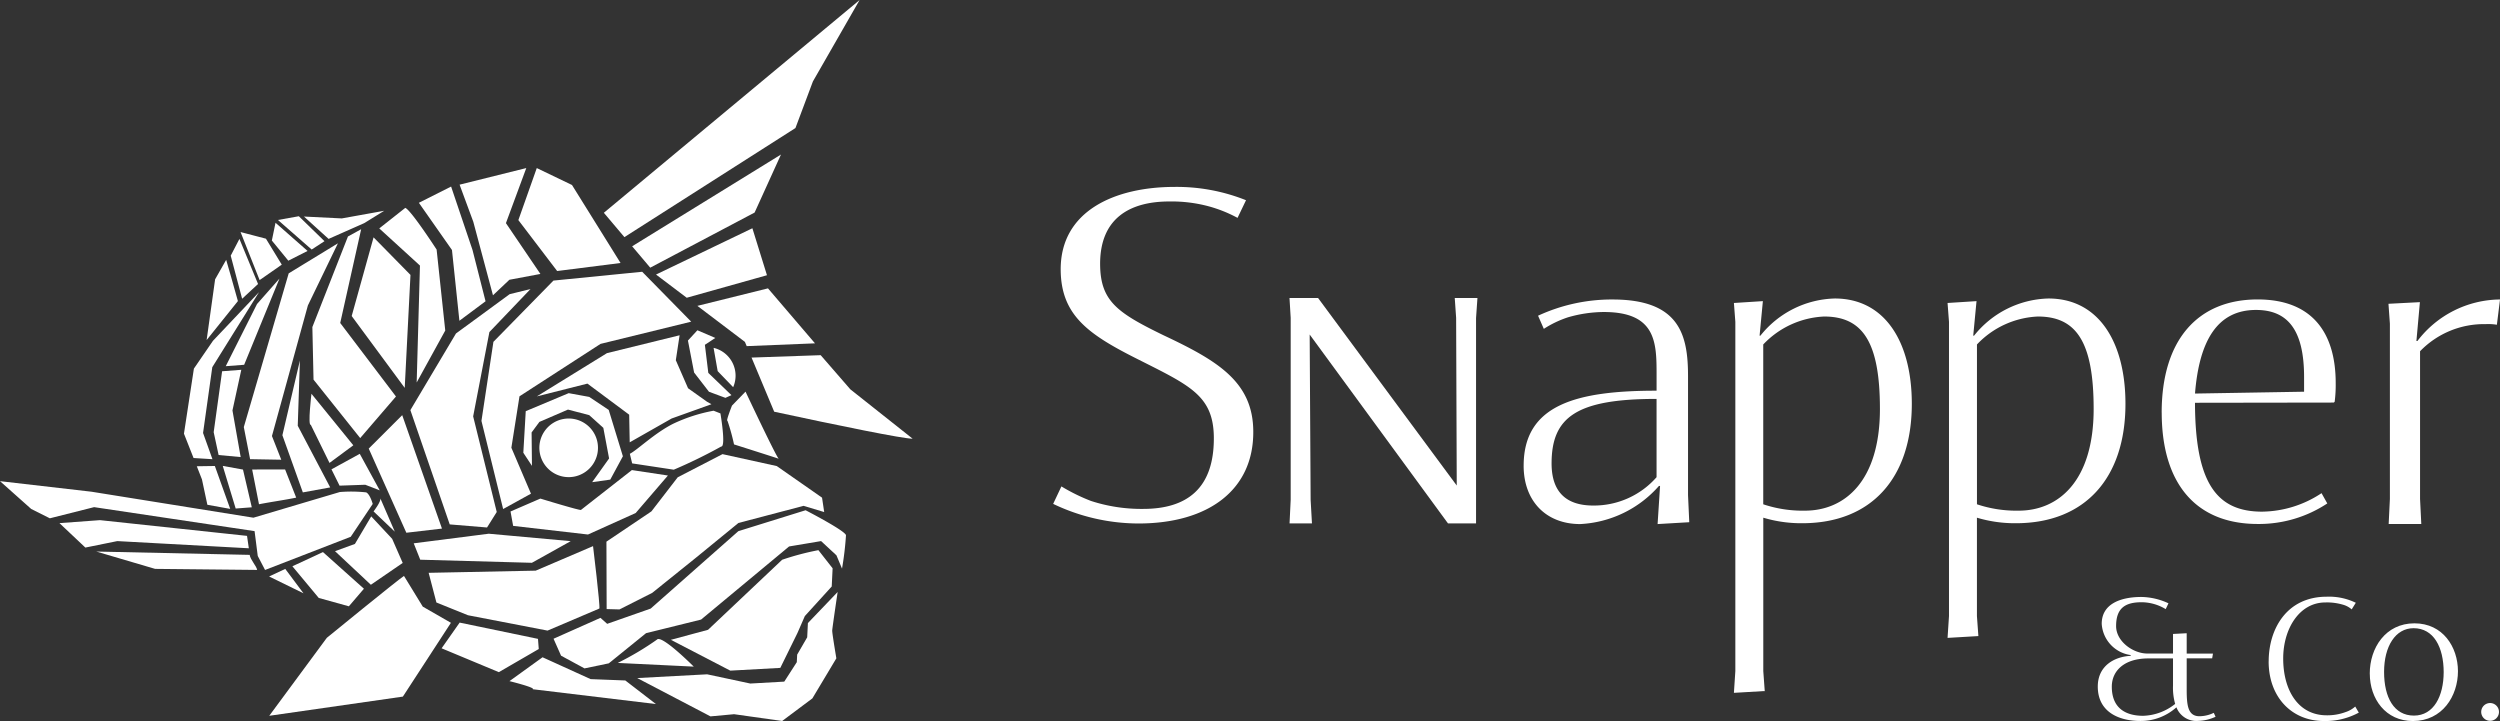
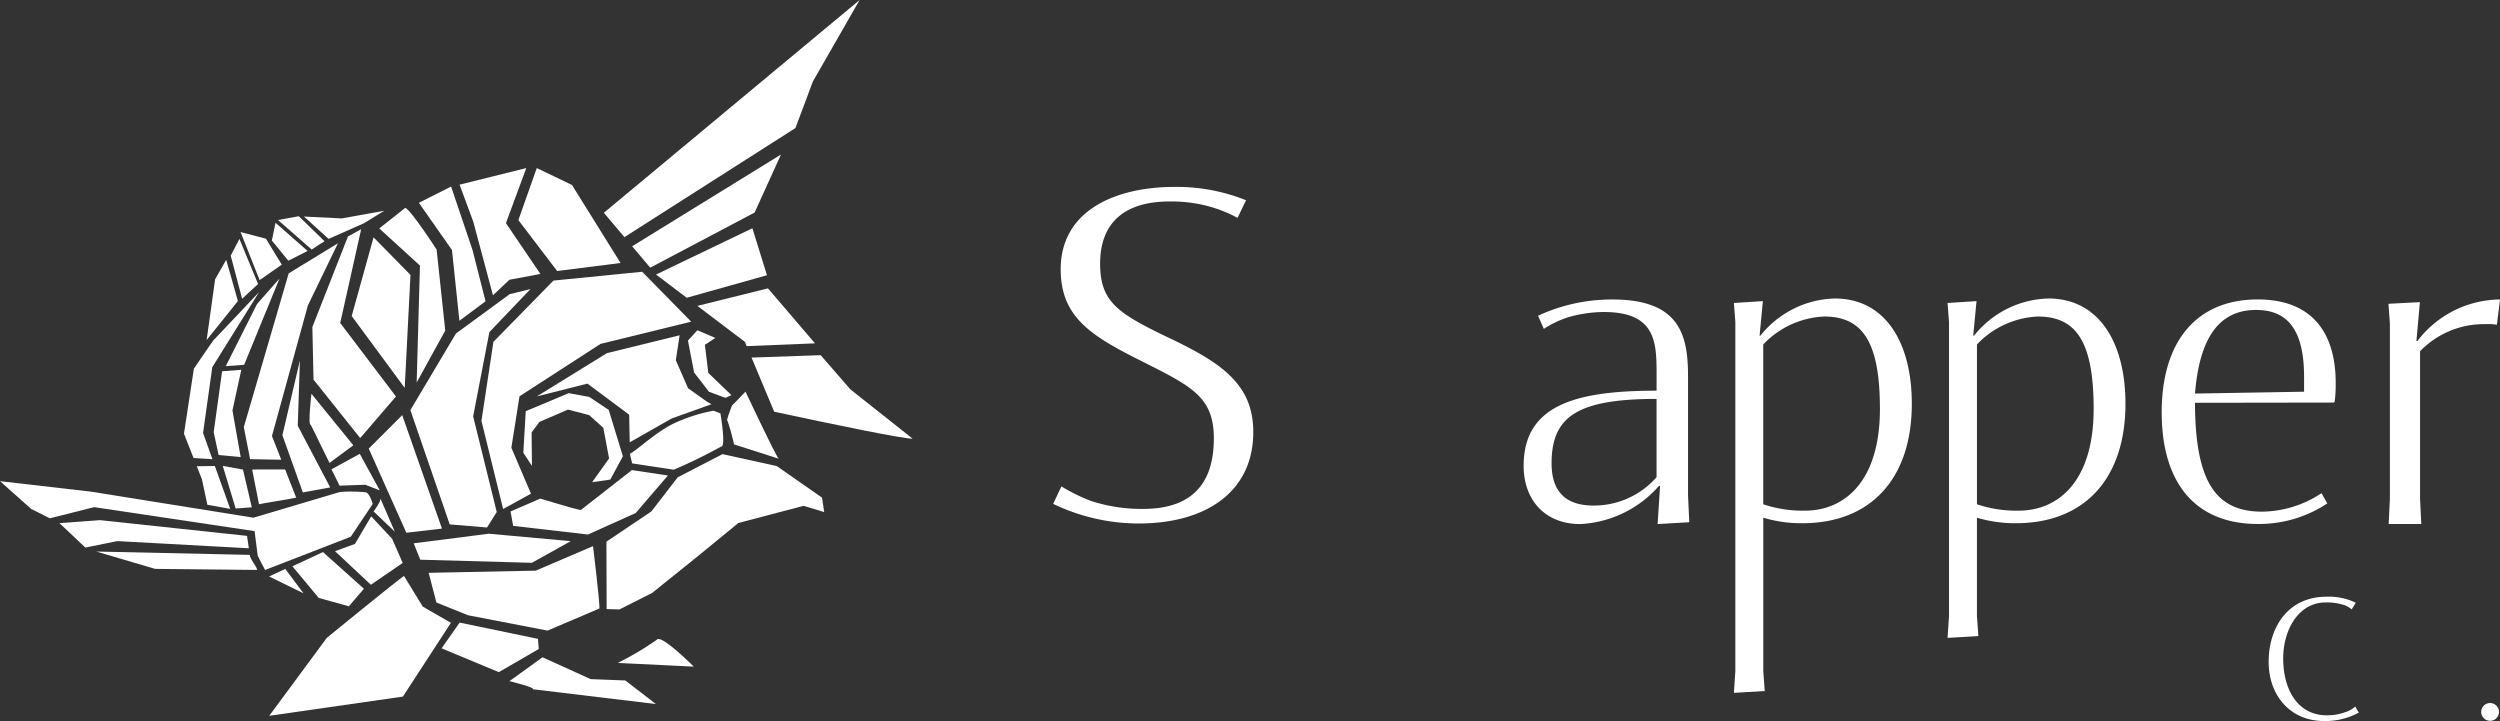
<svg xmlns="http://www.w3.org/2000/svg" width="260.526" height="75.135" viewBox="0 0 260.526 75.135">
  <rect x="0" y="0" width="260.526" height="75.135" fill="#333333" stroke="none" />
  <defs>
    <clipPath id="clip-path">
      <rect id="Rectangle_30" data-name="Rectangle 30" width="260.526" height="75.135" fill="#fff" />
    </clipPath>
  </defs>
  <g id="Group_141" data-name="Group 141" transform="translate(-194.474 -148)">
    <g id="Group_140" data-name="Group 140" transform="translate(194.474 148)">
      <g id="Group_139" data-name="Group 139" clip-path="url(#clip-path)">
        <path id="Path_50" data-name="Path 50" d="M197.918,98.312c6.8,1.467,13.425,2.816,14.428,2.813l-6.492-5.145-3.091-3.56-7.206.25Z" transform="translate(-117.239 -55.407)" fill="#fff" />
-         <path id="Path_51" data-name="Path 51" d="M165.649,112.594a28.159,28.159,0,0,1,3.778-1l1.481,1.891-.092,1.894-2.8,3.079-.774,1.773-1.785,3.632-5.214.286-6.189-3.212,3.873-1.044ZM142.838,97.929a3.054,3.054,0,1,0,3.566,2.436,3.053,3.053,0,0,0-3.566-2.436m16.092-4.994c.371.394,1.163,1.2,1.614,1.676a2.982,2.982,0,0,0-2.04-4.1Z" transform="translate(-84.141 -54.262)" fill="#fff" />
        <path id="Path_52" data-name="Path 52" d="M98,53.625l-6.607.837-4.042-5.306,1.919-5.423,3.67,1.765Zm-2.087,8.43,9.448-2.315-5.106-5.2-9.249.918-6.255,6.383-1.247,8.24,2.26,9.184,2.9-1.6-2.042-4.787.846-5.359ZM86.055,49.471l2.121-5.738-6.95,1.73,1.429,3.868,2.05,7.659,1.71-1.616,3.233-.606Zm-20.671,2.9-3.341-2.938-.382,1.853,1.716,2.1Zm-5.161,3.443-1.94-4.7-.908,1.75,1.189,4.488Zm-1.745,8.942-2,.152L55.6,71.257l.513,2.38,2.3.213-.856-4.858Zm6.107-.967L62.76,71.575l2.131,5.957,2.851-.52-3.381-6.424Zm7.677-12.836-2.28,8.2,5.526,7.488.6-11.774Z" transform="translate(-33.332 -26.219)" fill="#fff" />
        <path id="Path_53" data-name="Path 53" d="M136.174,98.7l.252-4.334,4.475-1.878,2.143.391,2.029,1.355,1.477,4.831-1.315,2.432-1.887.267,1.764-2.471-.6-3.191-1.47-1.324-2.215-.579-2.976,1.284-.814,1.1.037,3.482Zm17.154-11.693.644,3.334,1.547,2,1.716.637.626-.282-2.41-2.318-.356-2.928,1.086-.716-1.866-.8Z" transform="translate(-81.638 -51.517)" fill="#fff" />
        <path id="Path_54" data-name="Path 54" d="M169.226,0,164.36,8.484l-1.821,4.859L144.716,24.71l-2.143-2.537Zm-13.3,42.268s-.662,1.668-.47,1.575a21.814,21.814,0,0,1,.683,2.468s4.767,1.512,4.668,1.5c-.189-.032-3.469-7-3.469-7ZM145.89,53.461l-4.97,2.24-7.8-.9-.272-1.5,3.108-1.345s4.037,1.236,4.229,1.184l5.31-4.155,3.754.568Z" transform="translate(-79.646 0.001)" fill="#fff" />
        <path id="Path_55" data-name="Path 55" d="M75.15,49.771l15.511-9.562-2.748,6.047L77.035,52Zm2.488,2.945,3.2,2.419L89.2,52.788,87.68,47.893Zm-6.558,28.3L65.1,83.574,53.944,83.8l.809,3.093,3.287,1.328,8.294,1.6,5.4-2.3c.1-.24-.658-6.5-.658-6.5M51.189,67.37,47.7,70.854l3.919,8.769,3.712-.433ZM45.534,48.75l-3.708,9.438.121,5.479,4.863,6.091,3.728-4.333-5.809-7.661,2.182-9.771ZM41.66,68.372l1.951,3.976,2.482-1.837-4.362-5.37s-.4,3.348-.071,3.232M68.748,80.5l-8.542-.775-7.818,1,.68,1.708,11.634.322ZM43.089,49.24l-2.674-2.6-2.177.39,3.516,3.08Zm-7.031,6.549L32.8,62.267l1.918-.147,3.68-8.984Zm-1.041,24.16L19.692,78.311l-4.223.31,2.7,2.547,3.329-.674,13.706.748c-.046-.355-.144-.946-.188-1.294" transform="translate(-9.274 -24.106)" fill="#fff" />
-         <path id="Path_56" data-name="Path 56" d="M148.935,143.983l.7.624,4.534-1.59,9.135-8.067,7.008-2.181s4.139,2.138,4.209,2.606a32.427,32.427,0,0,1-.413,3.479l-.581-1.386-1.6-1.484-3.336.56-9.17,7.619-5.736,1.418-3.882,3.143-2.532.527-2.443-1.326-.783-1.765ZM160.4,154.251l2.461-.227,5.009.707,3.148-2.354,2.5-4.176s-.445-2.62-.432-2.9.566-4.012.566-4.012l-3.1,3.239-.072,1.482-1.046,1.806-.038.785-1.306,2.028-3.537.2-4.5-.961-7.287.39Z" transform="translate(-86.361 -79.597)" fill="#fff" />
        <path id="Path_57" data-name="Path 57" d="M84.1,149.862c-.576.354-8.041,6.45-8.041,6.45l-6,8.125,13.926-2,5.006-7.69-2.933-1.686Z" transform="translate(-42.001 -89.844)" fill="#fff" />
        <path id="Path_58" data-name="Path 58" d="M110.443,152.774c.468-.562,3.833,2.813,3.833,2.813l-7.92-.384a30.616,30.616,0,0,0,4.087-2.429m-12.952,5.169,12.842,1.545-3.189-2.458-3.615-.139-5.01-2.278L95.072,157.1s2.769.682,2.419.848M72.45,145.13l2.746,3.3,3.139.872,1.569-1.831-4.268-3.819Zm1.156,2.817-1.9-2.543-1.683.791ZM89.88,151,88,153.679l5.963,2.485,4.161-2.411-.081-1.058Z" transform="translate(-41.98 -86.119)" fill="#fff" />
        <path id="Path_59" data-name="Path 59" d="M175.554,119.41l4.717,3.292.223,1.5-2.147-.648-6.793,1.785-4.38,3.583-4.6,3.7-3.413,1.727-1.338-.037-.022-7.026,4.687-3.154,2.743-3.554,4.666-2.412Z" transform="translate(-94.605 -70.84)" fill="#fff" />
        <path id="Path_60" data-name="Path 60" d="M87.7,76.859l7.357-1.825,4.9,5.73-7.118.29-.186-.443ZM52.517,92.278l-2.948,1.616.843,1.7L53.09,95.5l1.51.586Zm-12.93,5.7,1.678-.128-.917-3.932-2.109-.382Zm15.077-1.054c.085.324-.708,1.356-.708,1.356l2.212,2.11Zm2.328,6.724-1.1-2.513-2.181-2.337-1.7,2.87-2.073.755,3.736,3.5Zm-31.929-1.187,6.127,1.806,10.632.109c-.05-.388-.712-1.066-.777-1.569Z" transform="translate(-15.026 -44.984)" fill="#fff" />
        <path id="Path_61" data-name="Path 61" d="M29.711,78.026l1.155,2.936c-1.225.254-2.479.421-3.877.69l-.712-3.62Zm13.711-9.064L46.4,63.549l-.9-8.438s-2.684-4.14-3.267-4.344l-2.709,2.139,4.24,3.872ZM34.245,54,31.674,51.67l3.946.195,4.417-.795-2.079,1.286Zm-7.19,4.293-1.986-5.008,2.645.693,1.649,2.706ZM24.792,60.48l-3.259,4.062.884-6.33,1.153-2.028.488,1.687ZM20.17,76.834l-1-2.536,1.036-6.78,1.988-2.9,4.8-5.069-4.872,7.819-.962,6.855.979,2.734Zm.338.859,1.882-.028,1.6,4.471-2.38-.429-.564-2.645Zm4.9-4.084,4.678-16.019,5.129-3.131-3.13,6.476L28.34,74.543l.971,2.469-3.248-.058Zm13.434,8.01-2.291,3.423L27.622,88.5l-.762-1.463-.33-2.584-16.723-2.5L5.194,83.117l-1.94-.973L0,79.246l9.535,1.1,16.873,2.708,9.006-2.675a14.466,14.466,0,0,1,2.743.036c.4.177.683,1.2.683,1.2M47.1,55.156l-3.449-4.919,3.359-1.691,2.231,6.61L50.6,60.5l-2.726,2.031ZM69.989,72.717,65.622,75.2l-.054-2.881L61.215,69.08l-5.272,1.332,7.307-4.507,7.571-1.862-.394,2.6,1.275,2.92,1.966,1.4.469.266Zm5.161,2.923a53,53,0,0,1-4.935,2.411l-4.338-.657-.241-1c.759-.378,2.583-2.163,4.533-3.139a16.953,16.953,0,0,1,4.194-1.35l.713.28s.605,3.531.074,3.451M51,63.708l-1.692,8.786,2.458,9.965-1.012,1.615-3.888-.322-4.1-11.909,4.753-7.988,5.59-4.094,2.177-.537Z" transform="translate(0 -29.104)" fill="#fff" />
        <path id="Path_62" data-name="Path 62" d="M274.049,81.657l.857-1.815a19.383,19.383,0,0,0,3.076,1.513,16.958,16.958,0,0,0,5.446.831c4.489,0,7.388-2.067,7.363-7.412-.026-4.413-2.5-5.446-7.992-8.22-5.118-2.572-7.942-4.564-7.968-9.3-.025-6.127,5.648-8.623,11.876-8.623a19.458,19.458,0,0,1,7.437,1.387l-.883,1.84a14.062,14.062,0,0,0-3.025-1.21,14.937,14.937,0,0,0-4.085-.5c-4.134,0-7.236,1.765-7.211,6.555.026,3.833,1.791,5.043,6.606,7.388,5.622,2.647,9.328,4.841,9.354,10.009.05,6.076-4.639,9.606-11.976,9.606a20.627,20.627,0,0,1-8.875-2.042" transform="translate(-164.296 -29.153)" fill="#fff" />
-         <path id="Path_63" data-name="Path 63" d="M355.127,77.543h-2.366l.145,2.067.064,17.475L338.519,77.543h-2.978l.124,2.066V98.564l-.119,2.47h2.336l-.139-2.455-.1-17.23,14.414,19.684h2.924v-21.4Z" transform="translate(-201.162 -46.488)" fill="#fff" />
        <path id="Path_64" data-name="Path 64" d="M396.471,95.246c0-6.4,5.588-7.814,13.852-7.814V85.719c0-3.318-.065-6.486-5.5-6.486a13.634,13.634,0,0,0-3.746.556,10.81,10.81,0,0,0-2.505,1.2l-.6-1.37a18.271,18.271,0,0,1,7.771-1.691c6.98,0,7.857,3.7,7.857,7.985v12.4l.129,2.825-3.3.193.256-3.961-.107-.021a11.68,11.68,0,0,1-8.221,3.982c-3.575,0-5.888-2.419-5.888-6.081m13.852,1.2V88.288c-8.329,0-10.94,1.884-10.94,6.723,0,3,1.541,4.389,4.346,4.389a8.674,8.674,0,0,0,6.594-2.955" transform="translate(-237.69 -46.718)" fill="#fff" />
        <path id="Path_65" data-name="Path 65" d="M451.184,118.758l.149-2.27V80.1l-.149-1.97,3.018-.192-.343,3.6h.086a10.23,10.23,0,0,1,7.75-3.875c5.223,0,8.028,4.517,8.028,10.982,0,7.686-4.175,12.438-11.431,12.438a13.818,13.818,0,0,1-4.047-.577v15.987l.151,2.077ZM466.4,89.176c0-7.086-1.862-9.634-5.823-9.634a9.3,9.3,0,0,0-6.337,2.912V99.109a12.921,12.921,0,0,0,4.346.664c4.154,0,7.814-3.083,7.814-10.6" transform="translate(-270.492 -46.557)" fill="#fff" />
        <path id="Path_66" data-name="Path 66" d="M506.776,113.031l.149-2.27V80.1l-.149-1.97,3.018-.192-.343,3.6h.086a10.229,10.229,0,0,1,7.75-3.875c5.223,0,8.028,4.517,8.028,10.982,0,7.686-4.175,12.438-11.432,12.438a13.813,13.813,0,0,1-4.046-.577v10.26l.151,2.077ZM522,89.176c0-7.086-1.862-9.634-5.823-9.634a9.294,9.294,0,0,0-6.337,2.912V99.109a12.921,12.921,0,0,0,4.346.664c4.153,0,7.814-3.083,7.814-10.6" transform="translate(-303.82 -46.557)" fill="#fff" />
        <path id="Path_67" data-name="Path 67" d="M562.491,89.723c0-7.621,3.789-11.8,10-11.8,5.716,0,8.135,3.511,8.135,8.713a13.716,13.716,0,0,1-.107,1.948l-.085.085-14.472.022c.022,8.328,2.226,11.347,7,11.347a11.427,11.427,0,0,0,6.188-1.927l.6,1.07a12.909,12.909,0,0,1-7.236,2.141c-6.679,0-10.019-4.474-10.019-11.6m14.836-2.184v-1.52c0-4.838-1.648-7-5.009-7-3.982,0-5.909,3.125-6.358,8.713Z" transform="translate(-337.222 -46.718)" fill="#fff" />
        <path id="Path_68" data-name="Path 68" d="M621.523,101.326l.128-2.612V80.453l-.149-2.077,3.276-.171-.364,4.046h.107a10.932,10.932,0,0,1,8.606-4.325L632.8,80.56a5.431,5.431,0,0,0-1.156-.064,9.257,9.257,0,0,0-6.85,2.826V98.715l.129,2.612Z" transform="translate(-372.599 -46.718)" fill="#fff" />
-         <path id="Path_69" data-name="Path 69" d="M545.865,164.668c0-2.142,1.714-3.111,3.427-3.194v-.084a3.5,3.5,0,0,1-3.017-3.259c0-2.1,2.011-2.794,4.135-2.794a6.916,6.916,0,0,1,2.821.661l-.288.605a4.945,4.945,0,0,0-2.487-.717c-1.676,0-2.682.559-2.682,2.486,0,1.611,1.788,2.859,3.24,2.859h2.691v-2.04l1.425-.075v2.123h2.738l-.084.493H555.13v3.222c0,1.658.112,2.812,1.332,2.812a3.493,3.493,0,0,0,1.49-.354l.186.409a4.582,4.582,0,0,1-1.788.429,2.23,2.23,0,0,1-2.291-1.415,5.541,5.541,0,0,1-3.753,1.425c-2.216,0-4.442-.912-4.442-3.594m8.064,1.815a6.166,6.166,0,0,1-.224-1.9v-2.84h-2.57c-2.561,0-3.808,1.332-3.808,2.943,0,2.254,1.453,3.036,3.268,3.036a5.58,5.58,0,0,0,3.334-1.239" transform="translate(-327.254 -93.127)" fill="#fff" />
        <path id="Path_70" data-name="Path 70" d="M590.333,162.009c0-3.306,1.816-6.742,6.062-6.742a6.379,6.379,0,0,1,3.017.633l-.428.689a2.348,2.348,0,0,0-.95-.5,5.893,5.893,0,0,0-1.788-.223c-2.738,0-4.4,2.775-4.4,5.838,0,3.306,1.555,5.923,4.535,5.923a5.467,5.467,0,0,0,1.965-.336,2.777,2.777,0,0,0,1.006-.577l.373.633a7.3,7.3,0,0,1-3.651.875c-3.334,0-5.745-2.486-5.745-6.211" transform="translate(-353.913 -93.085)" fill="#fff" />
-         <path id="Path_71" data-name="Path 71" d="M616.636,167.43c0-2.654,1.63-5.233,4.656-5.233,2.961,0,4.526,2.458,4.535,4.982,0,2.6-1.63,5.2-4.7,5.2-2.831,0-4.488-2.3-4.488-4.944m7.7-.131c0-2.635-1.052-4.6-3.138-4.6-1.89,0-3.073,1.89-3.073,4.554s1.034,4.554,3.11,4.554,3.092-2.049,3.1-4.507" transform="translate(-369.682 -97.24)" fill="#fff" />
        <path id="Path_72" data-name="Path 72" d="M645.637,183.854a.926.926,0,1,1,.922.922.928.928,0,0,1-.922-.922" transform="translate(-387.069 -109.66)" fill="#fff" />
      </g>
    </g>
  </g>
</svg>